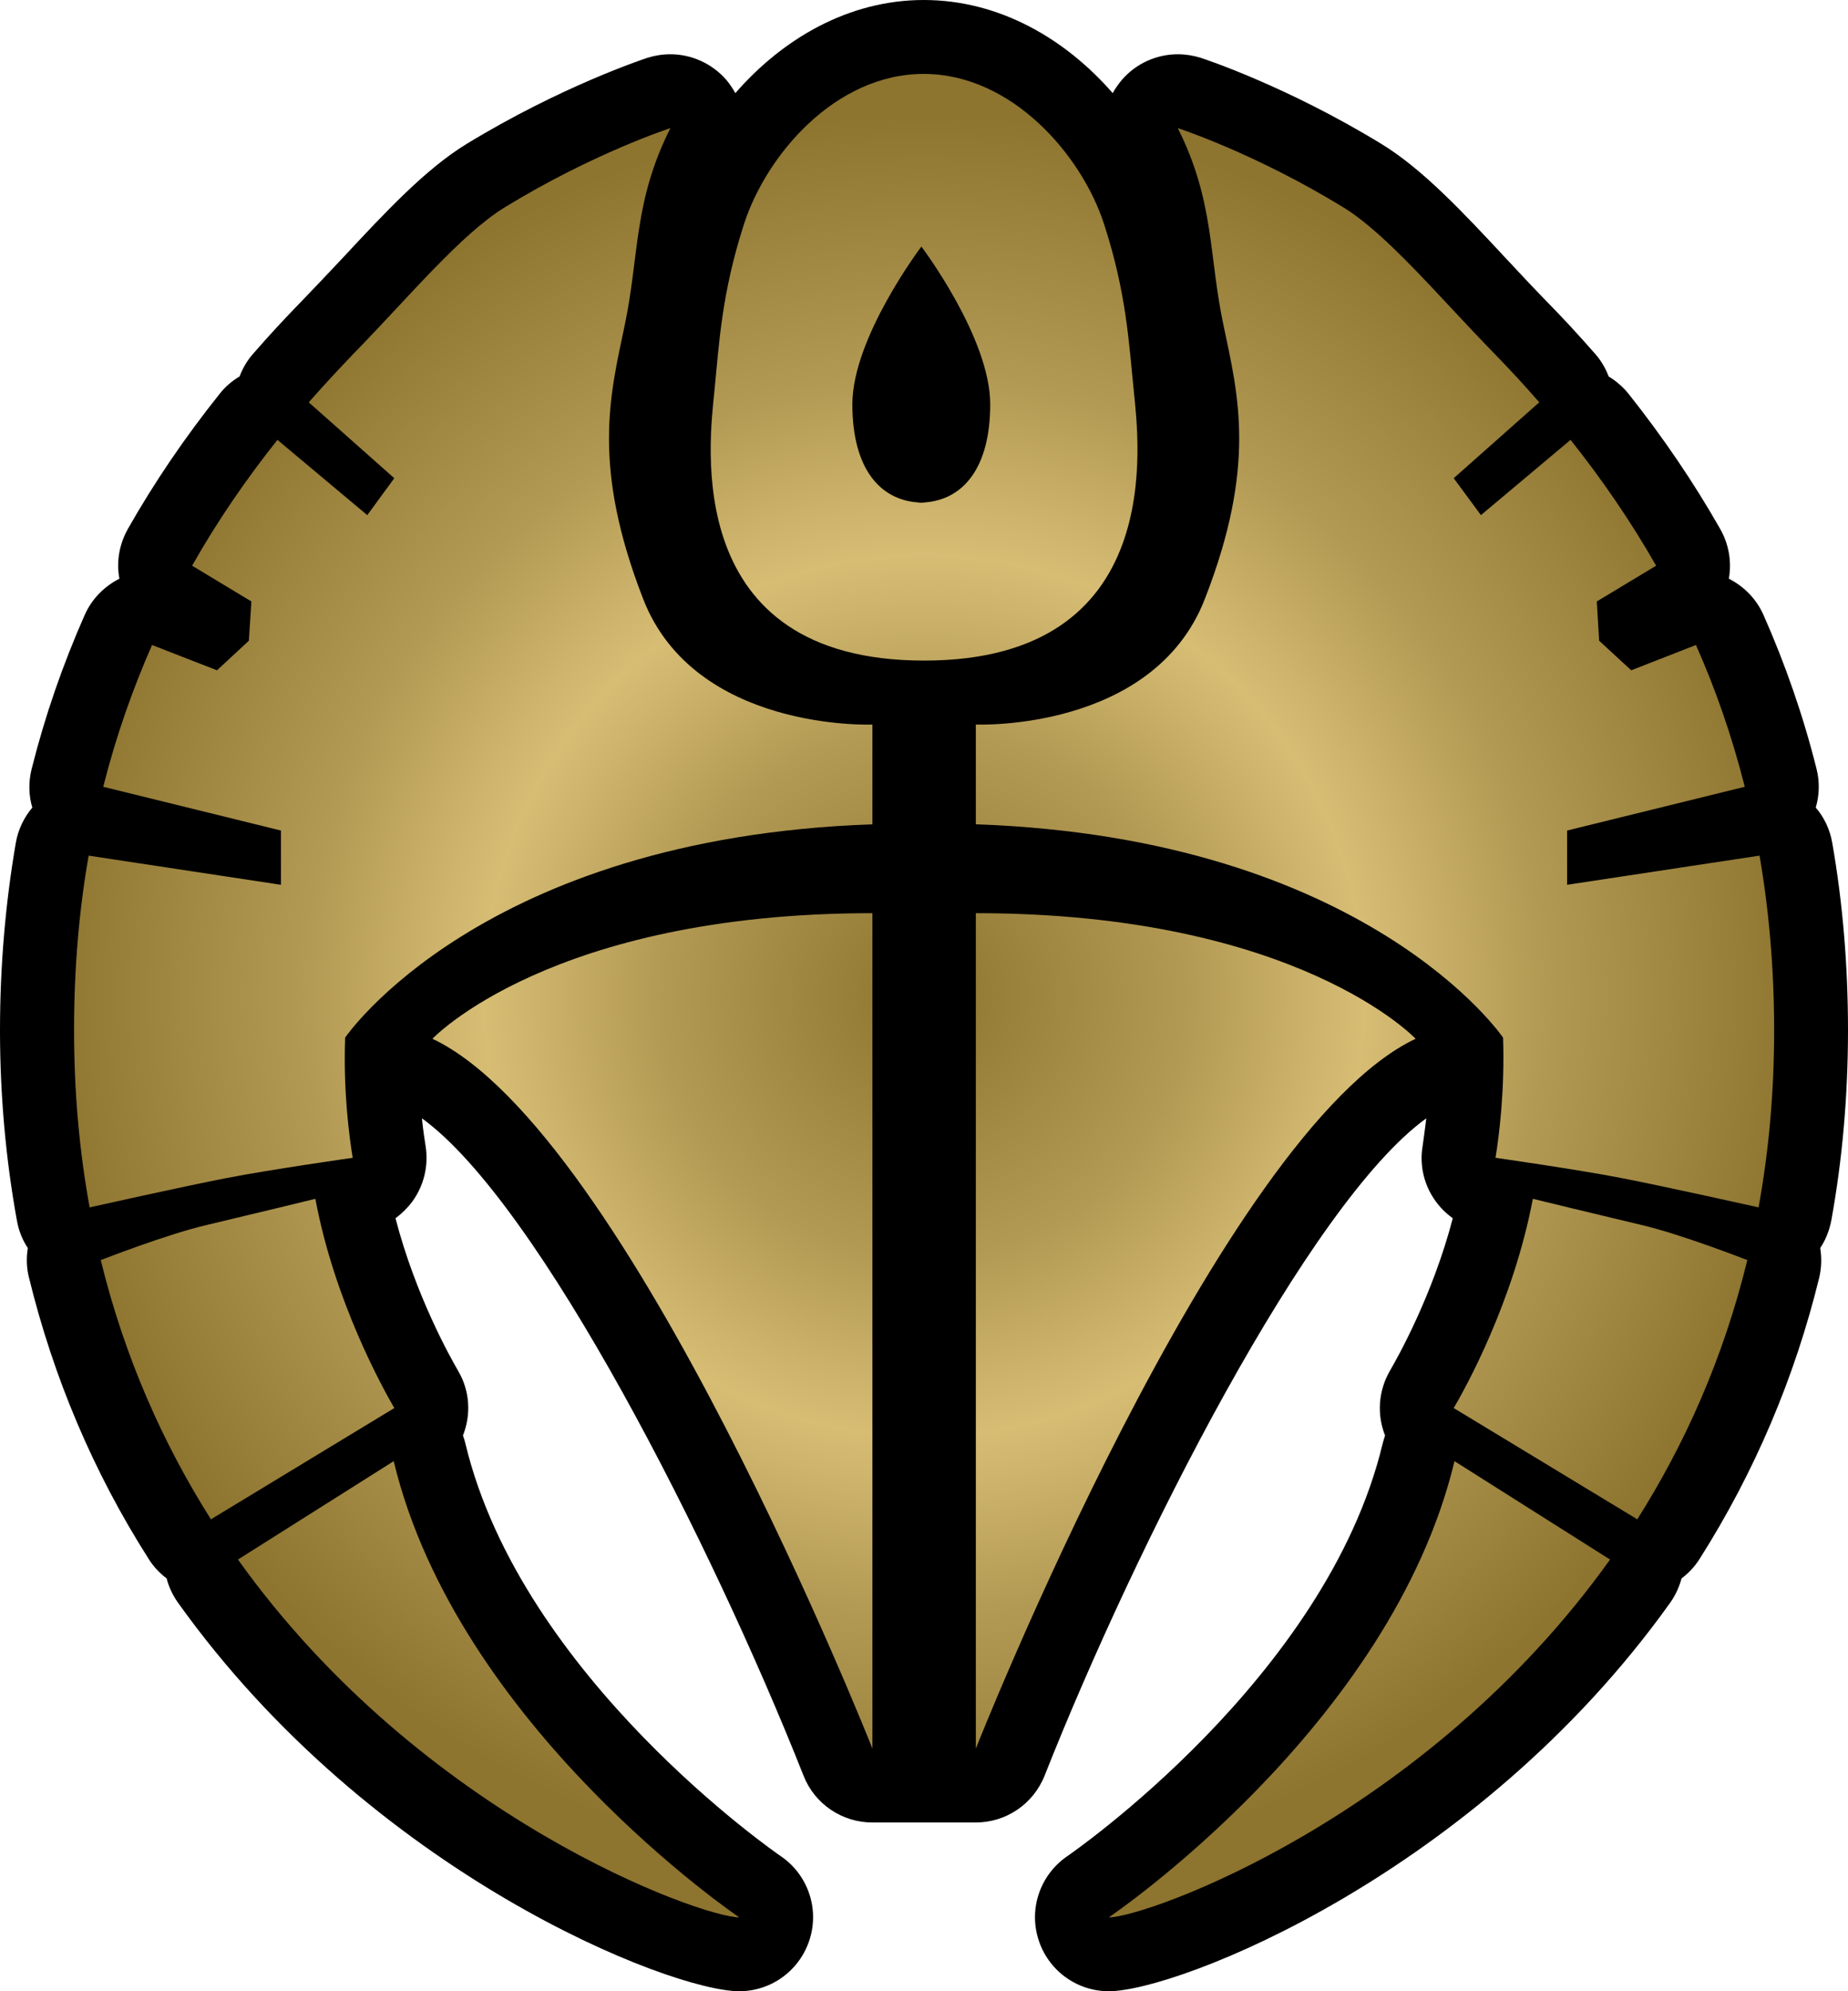
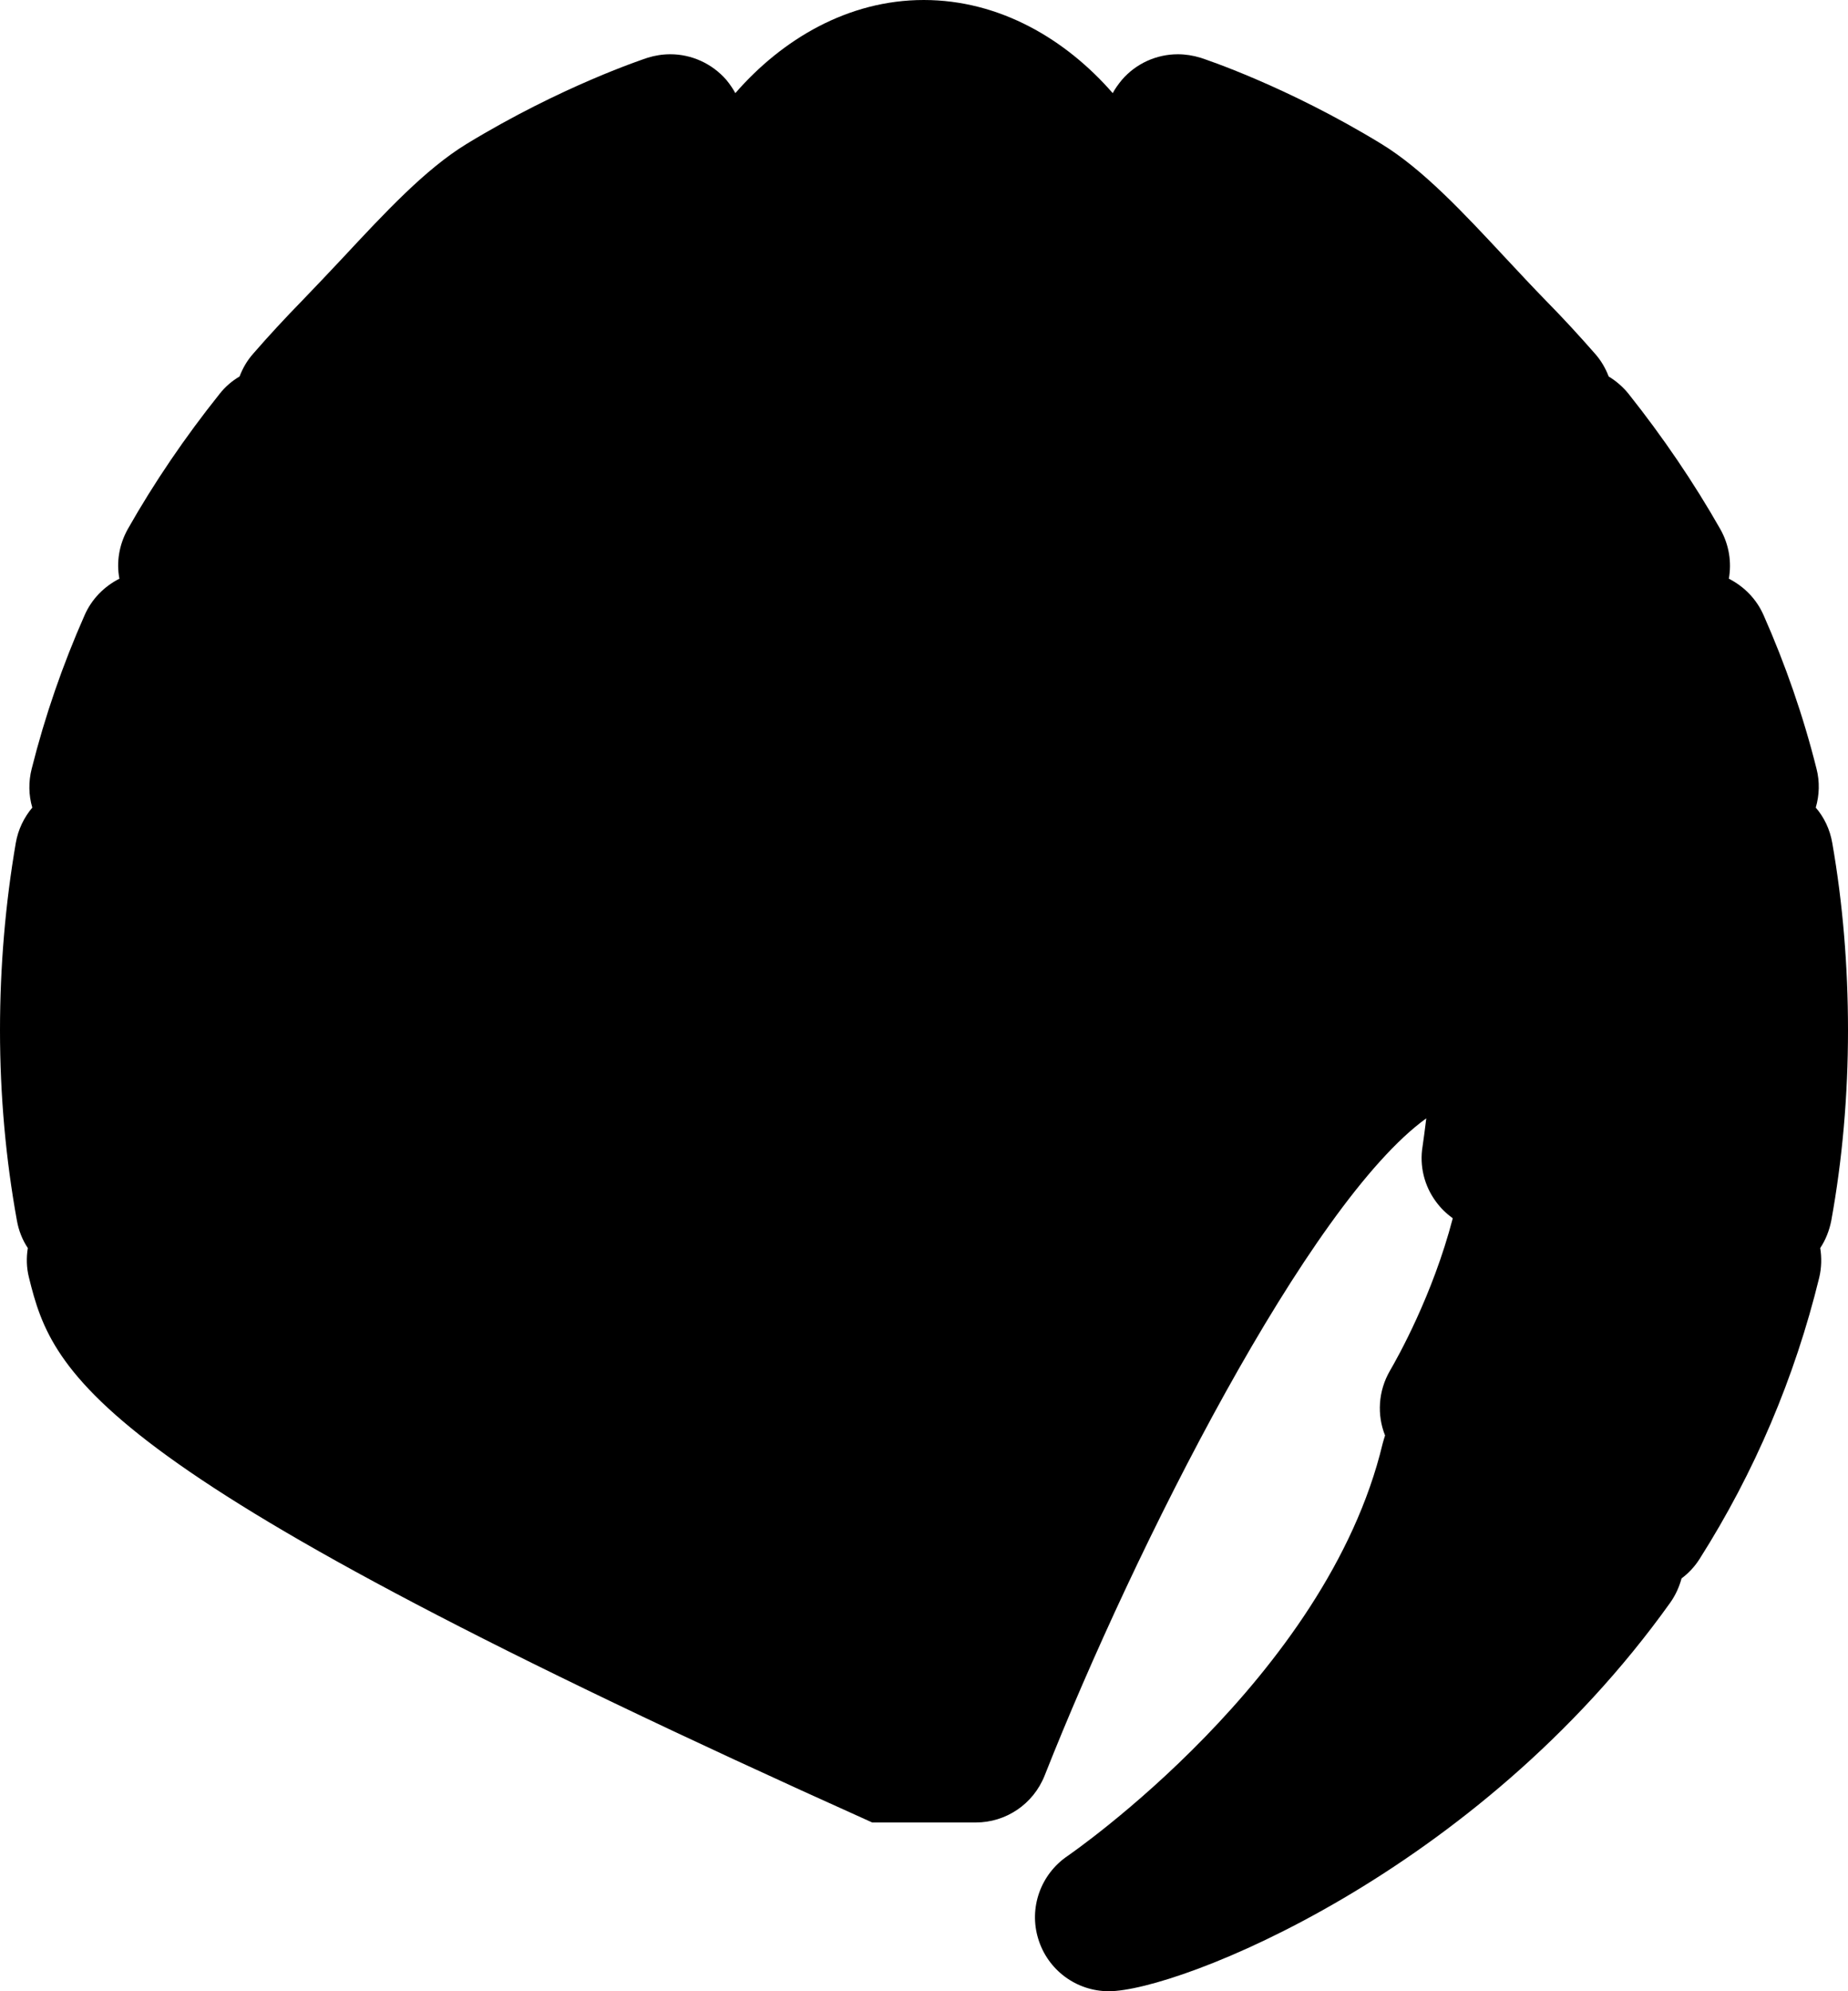
<svg xmlns="http://www.w3.org/2000/svg" xmlns:ns2="http://www.inkscape.org/namespaces/inkscape" xmlns:xlink="http://www.w3.org/1999/xlink" version="1.1" width="600" height="646.396" id="svg4924">
  <defs id="defs4926">
    <radialGradient cx="0" cy="0" r="1" fx="0" fy="0" id="radialGradient438" gradientUnits="userSpaceOnUse" gradientTransform="matrix(17.811,0,0,-17.811,429.89,372.094)" spreadMethod="pad">
      <stop id="stop440" style="stop-color:#8d742f;stop-opacity:1" offset="0" />
      <stop id="stop442" style="stop-color:#b39a54;stop-opacity:1" offset="0.3" />
      <stop id="stop444" style="stop-color:#d7bd74;stop-opacity:1" offset="0.5" />
      <stop id="stop446" style="stop-color:#b39a54;stop-opacity:1" offset="0.7" />
      <stop id="stop448" style="stop-color:#8d742f;stop-opacity:1" offset="1" />
    </radialGradient>
    <radialGradient cx="0" cy="0" r="1" fx="0" fy="0" id="radialGradient2995" xlink:href="#radialGradient438" gradientUnits="userSpaceOnUse" gradientTransform="matrix(17.811,0,0,-17.811,429.89,372.094)" spreadMethod="pad" />
    <radialGradient cx="0" cy="0" r="1" fx="0" fy="0" id="radialGradient2998" xlink:href="#radialGradient438" gradientUnits="userSpaceOnUse" gradientTransform="matrix(287.822,0,0,287.822,300.02,323.202)" spreadMethod="pad" />
  </defs>
-   <path d="m 360.011,646.396 c -10.552,0 -19.828,-6.884 -22.915,-16.984 -3.103,-10.035 0.743,-20.943 9.47,-26.89 0.808,-0.566 84.145,-57.82 102.324,-133.82 0.243,-0.888 0.5,-1.826 0.808,-2.715 -2.65,-6.626 -2.262,-14.382 1.584,-21.024 2.456,-4.218 13.881,-24.482 20.394,-49.482 -2.085,-1.519 -3.911,-3.28 -5.43,-5.365 -3.846,-5.171 -5.43,-11.684 -4.363,-18.051 0.323,-2.279 0.759,-5.365 1.196,-9.033 -38.121,27.52 -94.293,138.442 -123.914,213.359 -3.717,9.34 -12.621,15.223 -22.333,15.223 l -33.645,0 c -9.664,0 -18.632,-5.882 -22.284,-15.158 -29.67,-74.982 -85.858,-185.903 -123.914,-213.424 0.372,3.668 0.825,6.755 1.196,9.033 1.017,6.367 -0.565,12.879 -4.363,18.051 -1.568,2.085 -3.394,3.846 -5.414,5.365 6.496,25.064 17.857,45.264 20.313,49.482 3.927,6.642 4.234,14.398 1.584,21.024 0.323,0.888 0.63,1.826 0.824,2.715 18.245,76 101.5,133.254 102.324,133.82 8.775,5.947 12.556,16.855 9.47,26.89 -3.103,10.1 -12.378,16.984 -22.915,16.984 -22.22,0 -119.244,-37.927 -182.251,-126.176 -1.697,-2.408 -2.957,-5.058 -3.652,-7.838 -2.279,-1.697 -4.299,-3.846 -5.866,-6.367 C 30.365,477.977 17.356,447.241 9.406,414.727 8.581,411.512 8.533,408.231 9.033,405.145 7.256,402.478 6.06,399.456 5.494,396.241 1.891,376.412 0,355.582 0,334.445 c 0,-20.846 1.778,-41.289 5.123,-60.794 0.759,-4.428 2.715,-8.338 5.365,-11.49 -1.211,-4.04 -1.26,-8.468 -0.194,-12.621 4.299,-17.113 10.1,-33.839 17.162,-49.805 2.343,-5.365 6.448,-9.405 11.312,-11.878 -1.019,-5.3 -0.129,-10.973 2.715,-16.095 8.516,-15.029 18.552,-29.799 29.847,-43.939 1.778,-2.262 3.975,-4.153 6.448,-5.607 1.002,-2.65 2.456,-5.187 4.412,-7.385 4.993,-5.753 10.358,-11.554 15.853,-17.178 4.282,-4.412 8.775,-9.211 13.122,-13.817 13.833,-14.835 26.89,-28.91 40.335,-37.119 30.865,-18.81 57.642,-27.585 58.774,-27.973 2.392,-0.743 4.864,-1.131 7.385,-1.131 6.819,0 13.51,2.973 18.18,8.338 1.131,1.39 2.085,2.78 2.909,4.282 C 253.953,12.75 275.348,0 299.911,0 c 24.676,0 46.136,12.75 61.359,30.235 0.808,-1.503 1.826,-2.893 2.957,-4.282 4.606,-5.365 11.296,-8.338 18.18,-8.338 2.472,0 4.929,0.388 7.385,1.131 1.148,0.388 27.908,9.163 58.709,27.973 13.445,8.209 26.583,22.284 40.4,37.119 4.299,4.606 8.775,9.405 13.073,13.817 5.543,5.624 10.859,11.425 15.901,17.178 1.955,2.198 3.41,4.735 4.428,7.385 2.392,1.454 4.606,3.345 6.432,5.607 11.231,14.14 21.266,28.91 29.799,43.939 2.893,5.123 3.717,10.795 2.78,16.095 4.848,2.472 8.953,6.512 11.296,11.878 7.062,15.966 12.879,32.691 17.162,49.805 1.083,4.153 0.954,8.581 -0.243,12.621 2.715,3.151 4.606,7.062 5.365,11.49 3.41,19.505 5.107,39.947 5.107,60.794 0,21.137 -1.826,41.967 -5.43,61.795 -0.631,3.216 -1.826,6.238 -3.587,8.904 0.5,3.087 0.436,6.367 -0.323,9.583 -7.951,32.514 -21.024,63.25 -38.816,91.287 -1.584,2.521 -3.604,4.67 -5.882,6.367 -0.759,2.78 -1.955,5.43 -3.652,7.838 C 479.302,608.468 382.229,646.396 360.009,646.396" ns2:connector-curvature="0" id="path434" style="fill:#000000;fill-opacity:1;fill-rule:nonzero;stroke:none" />
-   <path d="m 241.527,72.849 c -7.207,22.349 -8.031,38.38 -9.599,54.346 l 0,0 c -1.584,16.047 -11.118,87.247 68.114,87.247 l 0,0 c 79.151,0 69.681,-71.2 68.098,-87.247 l 0,0 c -1.632,-15.966 -2.392,-31.997 -9.647,-54.346 l 0,0 C 351.285,50.435 328.564,23.997 299.913,23.997 l 0,0 c -28.781,0 -51.195,26.438 -58.386,48.851 m 56.802,90.269 c -12.75,-0.76 -21.59,-11.166 -21.59,-31.883 l 0,0 c 0,-21.638 22.414,-51.195 22.414,-51.195 l 0,0 c 0,0 22.349,29.556 22.349,51.195 l 0,0 c 0,20.717 -8.839,31.124 -21.59,31.883 l 0,0 0,0.065 c -0.259,0 -0.501,0 -0.76,0 l 0,0 c -0.323,0 -0.566,0 -0.824,0 l 0,0 0,-0.065 z m 98.915,-57.513 c 4.799,22.802 10.795,45.587 -6.06,88.831 l 0,0 c -16.79,43.163 -74.352,40.771 -74.352,40.771 l 0,0 0,32.384 c 127.195,4.412 171.182,69.245 171.182,69.245 l 0,0 c 0.582,17.291 -1.325,32.126 -2.456,39.01 l 0,0 c 0,0 26.518,3.781 40.836,6.561 l 0,0 c 14.334,2.78 44.569,9.534 44.569,9.534 l 0,0 c 3.28,-17.921 5.058,-37.119 5.058,-57.497 l 0,0 c 0,-20.265 -1.713,-39.075 -4.735,-56.689 l 0,0 -62.49,9.47 0,-17.614 57.691,-14.205 c -4.169,-16.483 -9.534,-31.819 -15.853,-46.023 l 0,0 -21.008,8.209 -10.423,-9.599 -0.76,-12.75 19.263,-11.603 c -8.532,-14.964 -17.937,-28.474 -27.779,-40.852 l 0,0 -29.104,24.434 -8.839,-11.991 27.779,-24.628 c -4.929,-5.672 -9.906,-11.037 -14.964,-16.225 l 0,0 C 467.636,96.83 450.394,76 436.011,67.225 l 0,0 C 407.214,49.627 382.409,41.596 382.409,41.596 l 0,0 c 11.991,23.997 9.971,41.224 14.835,64.009 M 164.008,67.225 c -14.398,8.775 -31.625,29.605 -48.803,47.155 l 0,0 c -4.977,5.187 -9.971,10.552 -14.964,16.225 l 0,0 27.779,24.628 -8.775,11.991 -29.169,-24.434 c -9.841,12.378 -19.246,25.888 -27.698,40.852 l 0,0 19.246,11.603 -0.824,12.75 -10.342,9.599 -21.089,-8.209 C 43.116,223.588 37.686,238.924 33.517,255.407 l 0,0 57.707,14.205 0,17.614 -62.442,-9.47 c -3.087,17.614 -4.735,36.424 -4.735,56.689 l 0,0 c 0,20.378 1.778,39.576 5.058,57.497 l 0,0 c 0,0 30.171,-6.755 44.504,-9.534 l 0,0 c 14.334,-2.78 40.901,-6.561 40.901,-6.561 l 0,0 c -1.131,-6.884 -3.087,-21.719 -2.456,-39.01 l 0,0 c 0,0 43.987,-64.833 171.198,-69.245 l 0,0 0,-32.384 c 0,0 -57.642,2.392 -74.432,-40.771 l 0,0 C 192.029,151.192 198.025,128.407 202.824,105.605 l 0,0 c 4.799,-22.785 2.78,-40.012 14.835,-64.009 l 0,0 c 0,0 -24.87,8.031 -53.651,25.63 m 152.824,500.391 c 0,0 79.216,-200.415 142.789,-230.408 l 0,0 c 0,0 -38.38,-40.771 -142.789,-40.771 l 0,0 0,271.179 z M 140.398,337.208 c 63.621,29.993 142.853,230.408 142.853,230.408 l 0,0 0,-271.179 c -104.409,0 -142.853,40.771 -142.853,40.771 m 331.585,119.874 59.598,36.117 c 15.271,-24.111 27.892,-52.019 35.73,-84.145 l 0,0 c 0,0 -21.654,-8.468 -34.469,-11.425 l 0,0 c -12.879,-3.038 -35.164,-8.468 -35.164,-8.468 l 0,0 c -6.319,33.467 -21.961,61.618 -25.694,67.92 M 67.226,397.63 c -12.863,2.957 -34.518,11.425 -34.518,11.425 l 0,0 c 7.886,32.126 20.507,60.034 35.778,84.145 l 0,0 59.533,-36.117 c -3.652,-6.302 -19.376,-34.453 -25.63,-67.92 l 0,0 c 0,0 -22.284,5.43 -35.164,8.468 m 292.785,224.784 c 12.168,0 102.825,-32.255 162.73,-116.157 l 0,0 -50.5,-31.932 C 451.541,560.619 360.011,622.414 360.011,622.414 M 77.262,506.257 C 137.166,590.159 227.823,622.414 240.008,622.414 l 0,0 c 0,0 -91.465,-61.795 -112.182,-148.089 l 0,0 -50.564,31.932 z" ns2:connector-curvature="0" id="path450" style="fill:url(#radialGradient2998);fill-opacity:1;fill-rule:nonzero;stroke:none" />
+   <path d="m 360.011,646.396 c -10.552,0 -19.828,-6.884 -22.915,-16.984 -3.103,-10.035 0.743,-20.943 9.47,-26.89 0.808,-0.566 84.145,-57.82 102.324,-133.82 0.243,-0.888 0.5,-1.826 0.808,-2.715 -2.65,-6.626 -2.262,-14.382 1.584,-21.024 2.456,-4.218 13.881,-24.482 20.394,-49.482 -2.085,-1.519 -3.911,-3.28 -5.43,-5.365 -3.846,-5.171 -5.43,-11.684 -4.363,-18.051 0.323,-2.279 0.759,-5.365 1.196,-9.033 -38.121,27.52 -94.293,138.442 -123.914,213.359 -3.717,9.34 -12.621,15.223 -22.333,15.223 l -33.645,0 C 30.365,477.977 17.356,447.241 9.406,414.727 8.581,411.512 8.533,408.231 9.033,405.145 7.256,402.478 6.06,399.456 5.494,396.241 1.891,376.412 0,355.582 0,334.445 c 0,-20.846 1.778,-41.289 5.123,-60.794 0.759,-4.428 2.715,-8.338 5.365,-11.49 -1.211,-4.04 -1.26,-8.468 -0.194,-12.621 4.299,-17.113 10.1,-33.839 17.162,-49.805 2.343,-5.365 6.448,-9.405 11.312,-11.878 -1.019,-5.3 -0.129,-10.973 2.715,-16.095 8.516,-15.029 18.552,-29.799 29.847,-43.939 1.778,-2.262 3.975,-4.153 6.448,-5.607 1.002,-2.65 2.456,-5.187 4.412,-7.385 4.993,-5.753 10.358,-11.554 15.853,-17.178 4.282,-4.412 8.775,-9.211 13.122,-13.817 13.833,-14.835 26.89,-28.91 40.335,-37.119 30.865,-18.81 57.642,-27.585 58.774,-27.973 2.392,-0.743 4.864,-1.131 7.385,-1.131 6.819,0 13.51,2.973 18.18,8.338 1.131,1.39 2.085,2.78 2.909,4.282 C 253.953,12.75 275.348,0 299.911,0 c 24.676,0 46.136,12.75 61.359,30.235 0.808,-1.503 1.826,-2.893 2.957,-4.282 4.606,-5.365 11.296,-8.338 18.18,-8.338 2.472,0 4.929,0.388 7.385,1.131 1.148,0.388 27.908,9.163 58.709,27.973 13.445,8.209 26.583,22.284 40.4,37.119 4.299,4.606 8.775,9.405 13.073,13.817 5.543,5.624 10.859,11.425 15.901,17.178 1.955,2.198 3.41,4.735 4.428,7.385 2.392,1.454 4.606,3.345 6.432,5.607 11.231,14.14 21.266,28.91 29.799,43.939 2.893,5.123 3.717,10.795 2.78,16.095 4.848,2.472 8.953,6.512 11.296,11.878 7.062,15.966 12.879,32.691 17.162,49.805 1.083,4.153 0.954,8.581 -0.243,12.621 2.715,3.151 4.606,7.062 5.365,11.49 3.41,19.505 5.107,39.947 5.107,60.794 0,21.137 -1.826,41.967 -5.43,61.795 -0.631,3.216 -1.826,6.238 -3.587,8.904 0.5,3.087 0.436,6.367 -0.323,9.583 -7.951,32.514 -21.024,63.25 -38.816,91.287 -1.584,2.521 -3.604,4.67 -5.882,6.367 -0.759,2.78 -1.955,5.43 -3.652,7.838 C 479.302,608.468 382.229,646.396 360.009,646.396" ns2:connector-curvature="0" id="path434" style="fill:#000000;fill-opacity:1;fill-rule:nonzero;stroke:none" />
</svg>